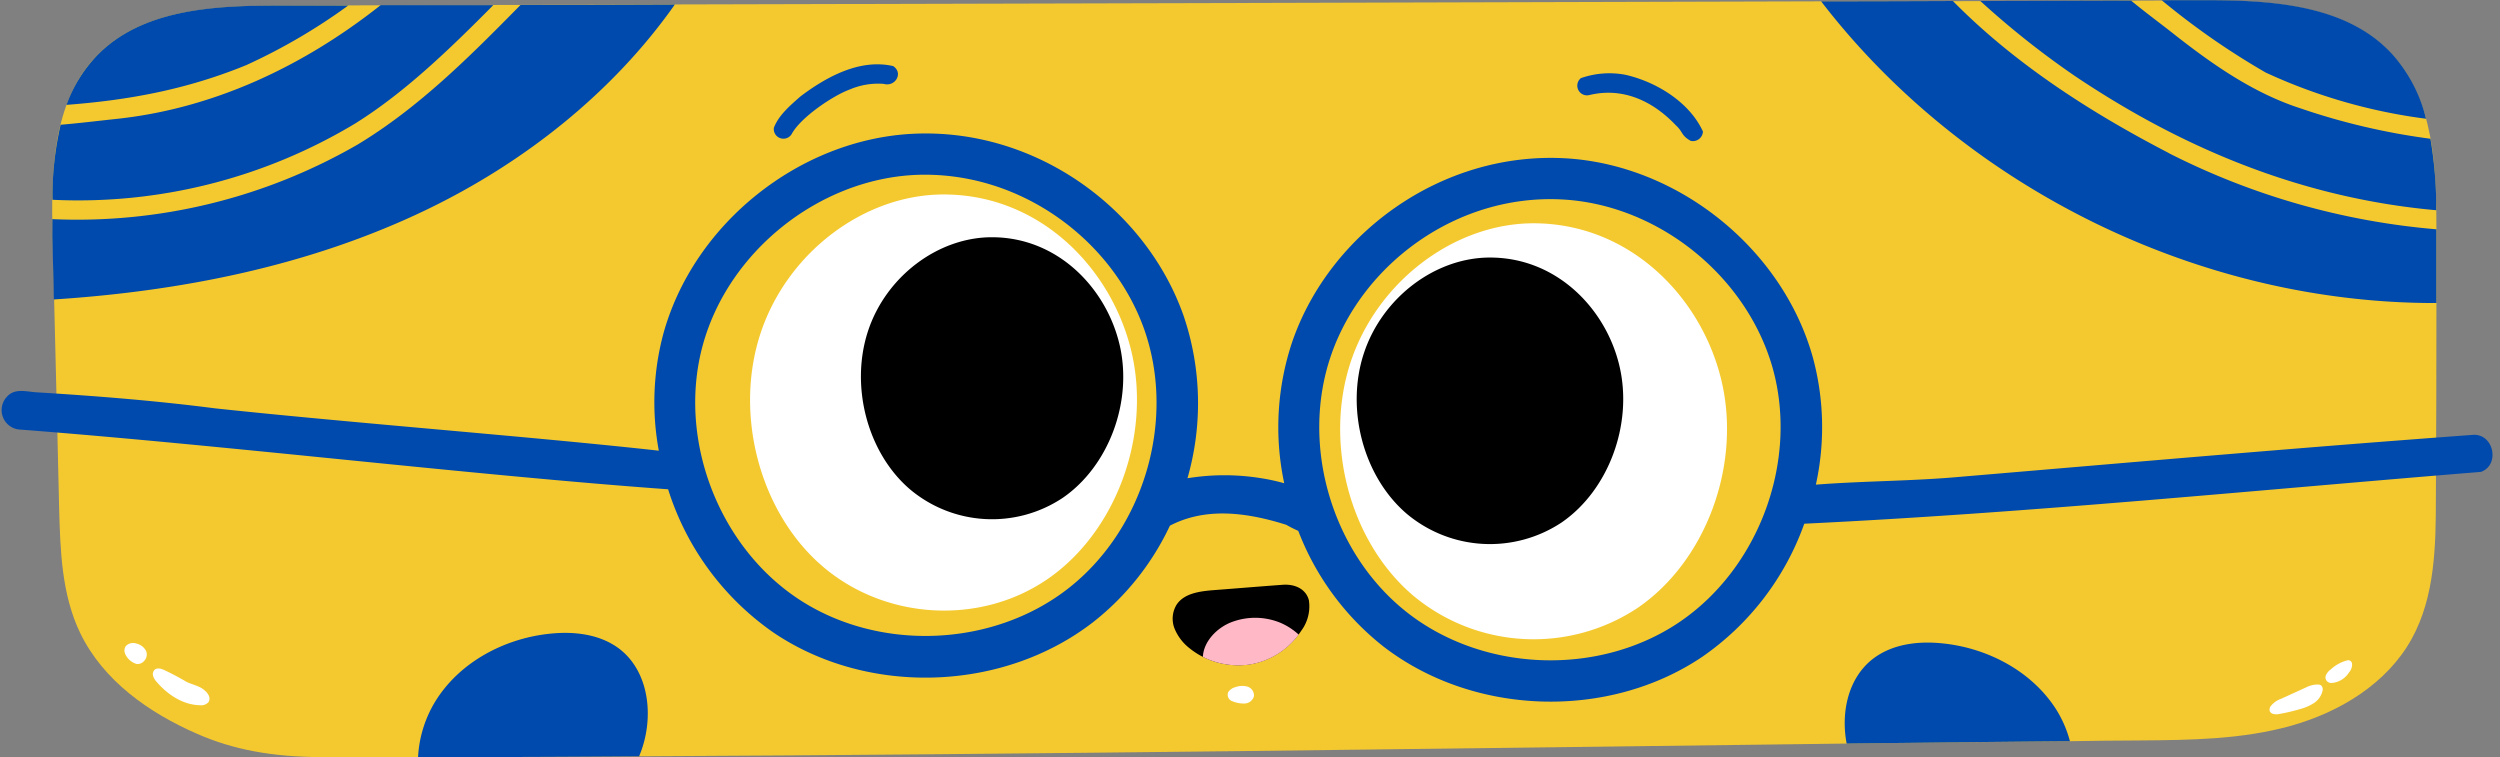
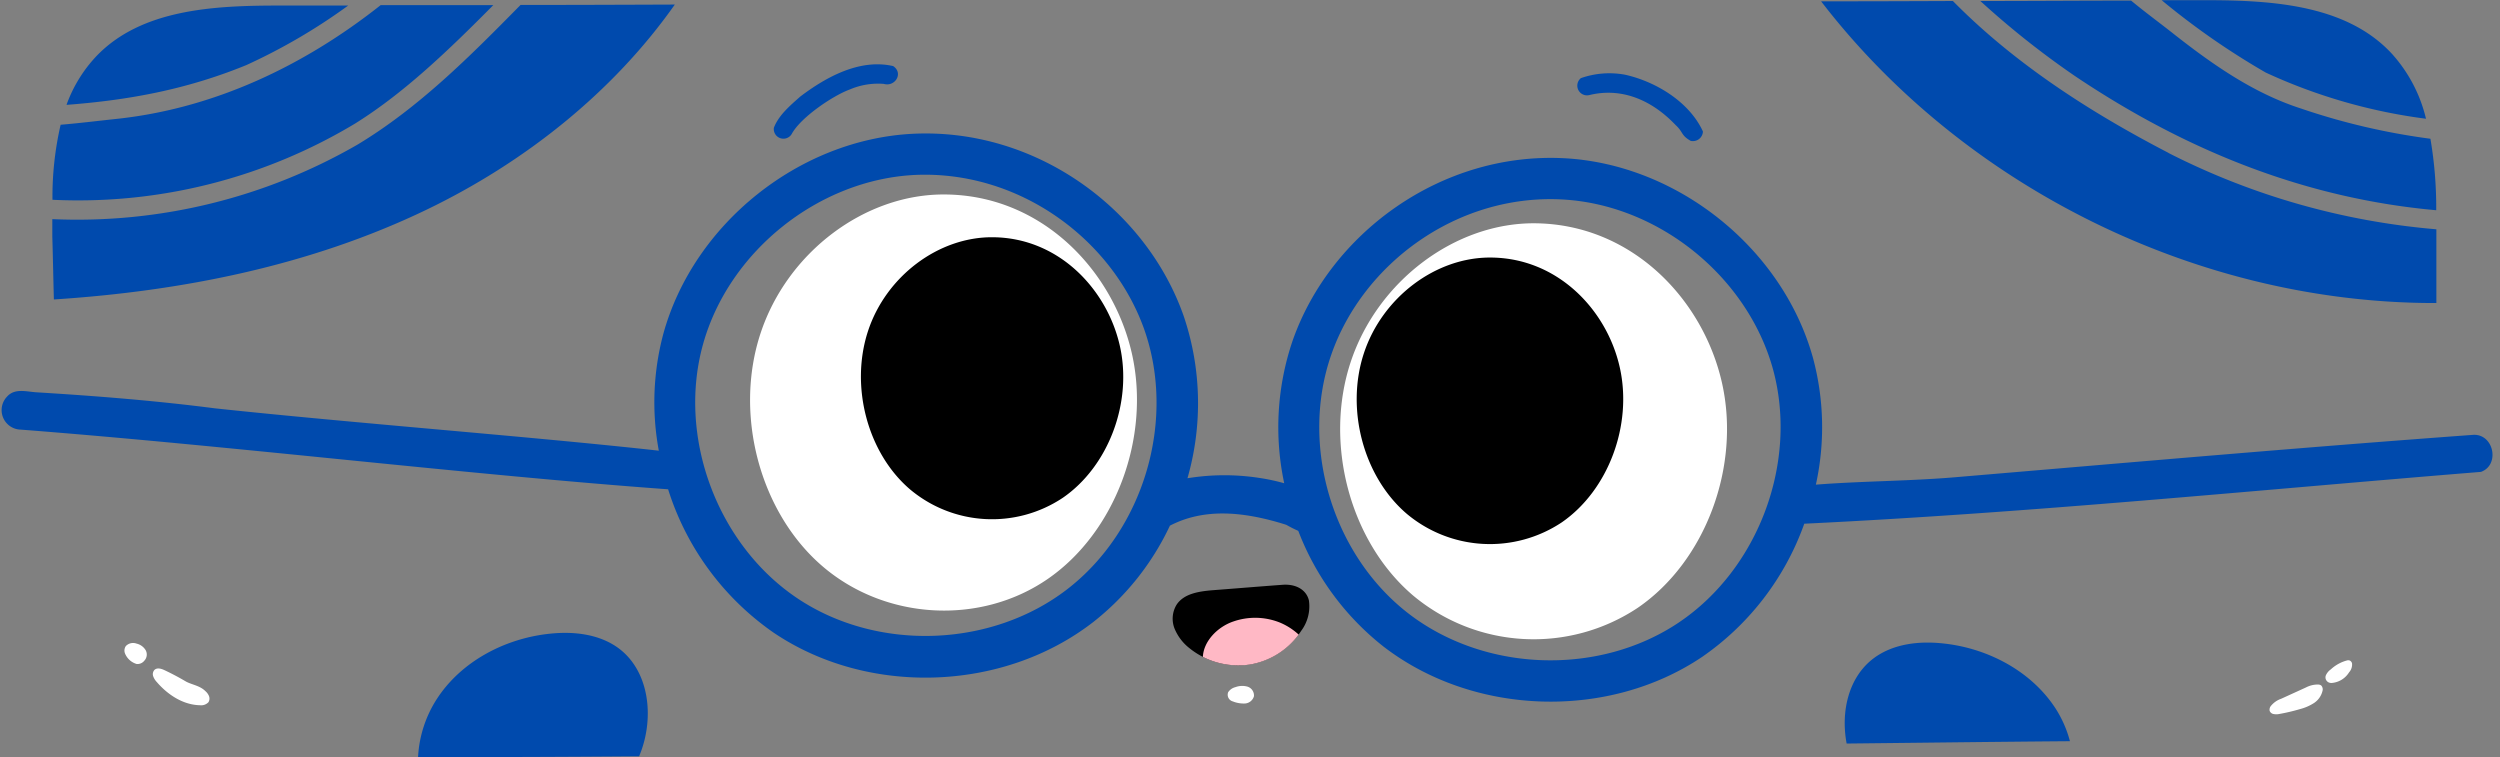
<svg xmlns="http://www.w3.org/2000/svg" fill="#000000" height="151.4" preserveAspectRatio="xMidYMid meet" version="1" viewBox="-0.3 -0.1 499.8 151.4" width="499.8" zoomAndPan="magnify">
  <rect x="-0.3" y="-0.1" width="499.8" height="151.4" fill="#808080" stroke="none" />
  <g id="change1_1">
-     <path d="M487.79,194.74c0,4.8,0,9.64,0,14.43q0,19.44-.11,38.8c0,9.71-.16,19.85-4.84,28.32-4.91,8.9-14.31,14.62-24.1,17.37s-20.11,2.86-30.29,2.94c-4.6,0-9.24.08-13.85.15-14.89.12-29.74.31-44.64.47-80.46,1-161,2.16-241.46,2.55q-22.05.18-44.18.16c-6.31,0-12.65,0-19,0-10.33,0-18.1-1.54-25.18-4.64-9.67-4.21-18.8-10.64-23.4-20.15-3.72-7.7-4-16.56-4.22-25.11-.31-13.89-.66-27.73-1-41.62-.11-4.18-.19-8.4-.31-12.58-.31-12.68-.07-26.84,8.71-36,9-9.44,23.56-10.1,36.55-10.14l79.19-.23q114.54-.28,229.09-.62,37.83,0,75.66-.19c13.7,0,29.09.62,38.42,10.68C487.37,168.48,487.83,182.29,487.79,194.74Z" fill="#f4c92f" transform="translate(-1 -148.67)" />
-   </g>
+     </g>
  <g id="change2_1">
    <path d="M227,219.31c3.76,16.76-3.32,35.68-16.83,45s-32.46,8.23-45-2.5-17.78-30.33-12.43-46.58,20.9-27.94,36.93-27.78C208.94,187.6,223.22,202.56,227,219.31Zm80.64-26.1c-16-.16-31.58,11.54-36.93,27.79s-.12,35.85,12.43,46.57a37.58,37.58,0,0,0,45,2.5c13.51-9.27,20.59-28.2,16.82-44.95S326.93,193.41,307.63,193.21ZM461.72,286l-5,2.28a4.53,4.53,0,0,0-2.09,1.51,1.18,1.18,0,0,0-.18.89,1,1,0,0,0,.8.64,2.71,2.71,0,0,0,1.06,0,37.9,37.9,0,0,0,4.25-1,9.54,9.54,0,0,0,2.75-1.2,4,4,0,0,0,1.7-2.4,1.12,1.12,0,0,0-.27-1.12,1.16,1.16,0,0,0-.63-.18A5.14,5.14,0,0,0,461.72,286Zm4.95-.88a4.51,4.51,0,0,0,3.66-2.14,2.31,2.31,0,0,0,.59-1.77.81.81,0,0,0-.52-.61.94.94,0,0,0-.47,0,7.67,7.67,0,0,0-3.25,1.79,2.89,2.89,0,0,0-1,1.21A1.11,1.11,0,0,0,466.67,285.1Zm-219.4,3.72a5.91,5.91,0,0,0,2.38.37,2,2,0,0,0,1.74-1.45,1.85,1.85,0,0,0-1.27-1.91,3.89,3.89,0,0,0-2.45.1,2.42,2.42,0,0,0-1.43,1A1.38,1.38,0,0,0,247.27,288.82ZM29.56,280.65a1.79,1.79,0,0,0,.25-2.11,2.88,2.88,0,0,0-1.81-1.3,2,2,0,0,0-2.14.49,1.58,1.58,0,0,0-.2,1.4A3.62,3.62,0,0,0,28,281.31,1.73,1.73,0,0,0,29.56,280.65Zm8.21,4.11q-2-1.18-4.14-2.19c-.63-.3-1.43-.57-2-.12a1.25,1.25,0,0,0-.31,1.3,3.3,3.3,0,0,0,.74,1.19c2.19,2.54,5.25,4.55,8.61,4.62a2,2,0,0,0,1.7-.6,1.39,1.39,0,0,0,.11-1.24,2.69,2.69,0,0,0-.74-1C40.62,285.6,38.91,285.44,37.77,284.76Z" fill="#ffffff" transform="translate(-1 -148.67)" />
  </g>
  <g id="change3_1">
    <path d="M324.52,222c2.6,11.54-2.28,24.58-11.59,31a25.89,25.89,0,0,1-31-1.72c-8.64-7.39-12.25-20.9-8.56-32.09s14.4-19.25,25.44-19.13C312.09,200.17,321.93,210.47,324.52,222Zm-62.14,46.62c-.5-2.13-2.59-3.37-5.38-3.13-4.64.34-9.28.73-13.92,1.08-2.67.23-5.69.66-7.16,2.9a5.37,5.37,0,0,0-.39,4.8,9.63,9.63,0,0,0,3,3.91,15.15,15.15,0,0,0,2.63,1.7,15.75,15.75,0,0,0,9.29,1.54,15.25,15.25,0,0,0,9.86-6,7.58,7.58,0,0,0,.5-.7A8.17,8.17,0,0,0,262.38,268.63ZM199.21,196c-10.87-.11-21.42,7.82-25,18.83s-.08,24.31,8.43,31.58a25.49,25.49,0,0,0,30.52,1.69c9.16-6.29,14-19.12,11.4-30.47S212.29,196.1,199.21,196Z" transform="translate(-1 -148.67)" />
  </g>
  <g id="change4_1">
    <path d="M260.33,275.44a15.25,15.25,0,0,1-9.86,6,15.75,15.75,0,0,1-9.29-1.54c.12-3.1,2.9-6,6.08-7.08a13.3,13.3,0,0,1,9.16.15A12.8,12.8,0,0,1,260.33,275.44Z" fill="#ffb8c5" transform="translate(-1 -148.67)" />
  </g>
  <g id="change5_1">
    <path d="M128.53,299.62s0,.11-.07.15q-22.05.18-44.18.16A23.66,23.66,0,0,1,88,288.36c4.84-7.51,13.54-12.11,22.44-13.08,4.83-.54,10.06,0,14,2.94C130.66,282.9,131.55,292.38,128.53,299.62Zm283.17-9.33c-4.83-7.5-13.5-12.1-22.4-13.07-4.83-.54-10.05,0-14,2.94-5.07,3.79-6.62,10.71-5.42,17.06,14.9-.16,29.75-.35,44.64-.47A22.8,22.8,0,0,0,411.7,290.29Zm74-118a29.5,29.5,0,0,0-6.84-13c-9.33-10.06-24.72-10.72-38.42-10.68-2.51,0-5.06,0-7.58,0a149.64,149.64,0,0,0,20.81,14.47A109.57,109.57,0,0,0,485.7,172.31Zm2.05,18.29a81.87,81.87,0,0,0-1.16-14.27,133.84,133.84,0,0,1-25.95-6.07c-9.29-3-17.33-8.59-24.95-14.55-2.91-2.32-6-4.56-8.94-7-10.06,0-20.08.08-30.14.08a172.87,172.87,0,0,0,18.81,14.93C437.81,178.77,461.76,188.28,487.75,190.6Zm-53.53-11.45c-15.59-8.08-30.76-17.83-43.1-30.36q-13.17.06-26.34.07c28.78,37.41,75.74,60.43,123,60.31,0-4.79,0-9.63,0-14.43v-.31A144.6,144.6,0,0,1,434.22,179.15ZM49.93,161.59a117.43,117.43,0,0,0,20.38-11.91c-4.6,0-9.2,0-13.81,0-13,0-27.54.7-36.55,10.14A28,28,0,0,0,14,169.52h.19C26.25,168.59,37.82,166.54,49.93,161.59Zm22,11.53c9.79-6.15,18.64-14.7,27.39-23.52-7.51,0-15,0-22.52,0h0C61.49,161.71,43.54,170.26,24,172.34c-3.68.39-7.43.86-11.18,1.17a64.16,64.16,0,0,0-1.63,15A107.37,107.37,0,0,0,71.94,173.12Zm32.84-23.56c-10.06,10.21-20.27,20.5-32.61,27.93a112.14,112.14,0,0,1-61,14.89c0,1.16,0,2.32,0,3.48.12,4.18.2,8.4.31,12.58,25.69-1.67,51.26-6.77,74.43-17.91,19.54-9.4,37.29-23.41,49.71-41.05C125.4,149.52,115.07,149.56,104.78,149.56Zm74.48,12.22c-6.65-1.52-13.35,2.16-18.53,6.07-2,1.77-4.35,3.74-5.31,6.27a1.93,1.93,0,0,0,3.57,1.24c1.77-3.31,8.23-7.67,11.63-8.91a14.37,14.37,0,0,1,6.77-1.11C179.66,166,181.37,163.18,179.26,161.78Zm146.34,1.73a17.19,17.19,0,0,0-8.84.68,1.94,1.94,0,0,0,1.68,3.39c6.23-1.53,12.29.76,17.27,6,1.58,1.45,1,2,3,3.15a2,2,0,0,0,2.45-1.87C338.48,169,331.83,164.91,325.6,163.51Zm171.09,79.4c-45,3.65-90.12,8.19-135.27,10.36A54.61,54.61,0,0,1,341,279.89c-18.84,12.69-45.76,11.8-63.75-2.09a54,54,0,0,1-17-23.1,25.12,25.12,0,0,1-2.4-1.21c-9-2.85-16.67-3.24-23.26.17A53.28,53.28,0,0,1,219.17,273c-18,13.89-44.91,14.78-63.75,2.09a54.9,54.9,0,0,1-21.15-28.7c-39.05-2.82-87.34-8.68-129.42-11.93a3.9,3.9,0,0,1-2.74-6.6C3.66,226.12,6,226.88,8,227c11.91.73,23.8,1.67,35.64,3.2,28.08,3,63.13,5.63,88.77,8.47a53,53,0,0,1,.93-23.46c6.08-21.9,27.12-38.73,49.79-39.89,24.6-1.24,46.73,15,54.23,36.48a54.35,54.35,0,0,1,.74,32.38,45.81,45.81,0,0,1,14.78,0,40.41,40.41,0,0,1,4.56,1,53.71,53.71,0,0,1,1.68-28.5c7.5-21.43,29.63-37.72,54.23-36.48,22.67,1.16,43.71,18,49.79,39.88a53.4,53.4,0,0,1,.59,25.38c9.62-.75,19.41-.7,29-1.58C426.87,241,461,238,495.2,235.5,499.29,235.35,500.52,241.54,496.69,242.91ZM229.5,214.55c-6.38-18.18-25.15-32-46-31-19.22,1-37.06,15.28-42.24,33.81s2.79,40,18.76,50.76,38.84,10,54.08-1.78S235.84,232.73,229.5,214.55Zm125.62,7.7c-5.19-18.53-23-32.85-42.24-33.81-20.86-1.05-39.62,12.76-46,30.95s.15,40.07,15.4,51.83,38.1,12.54,54.08,1.78S360.26,240.82,355.12,222.25Z" fill="#004aad" transform="translate(-1 -148.67)" />
  </g>
</svg>